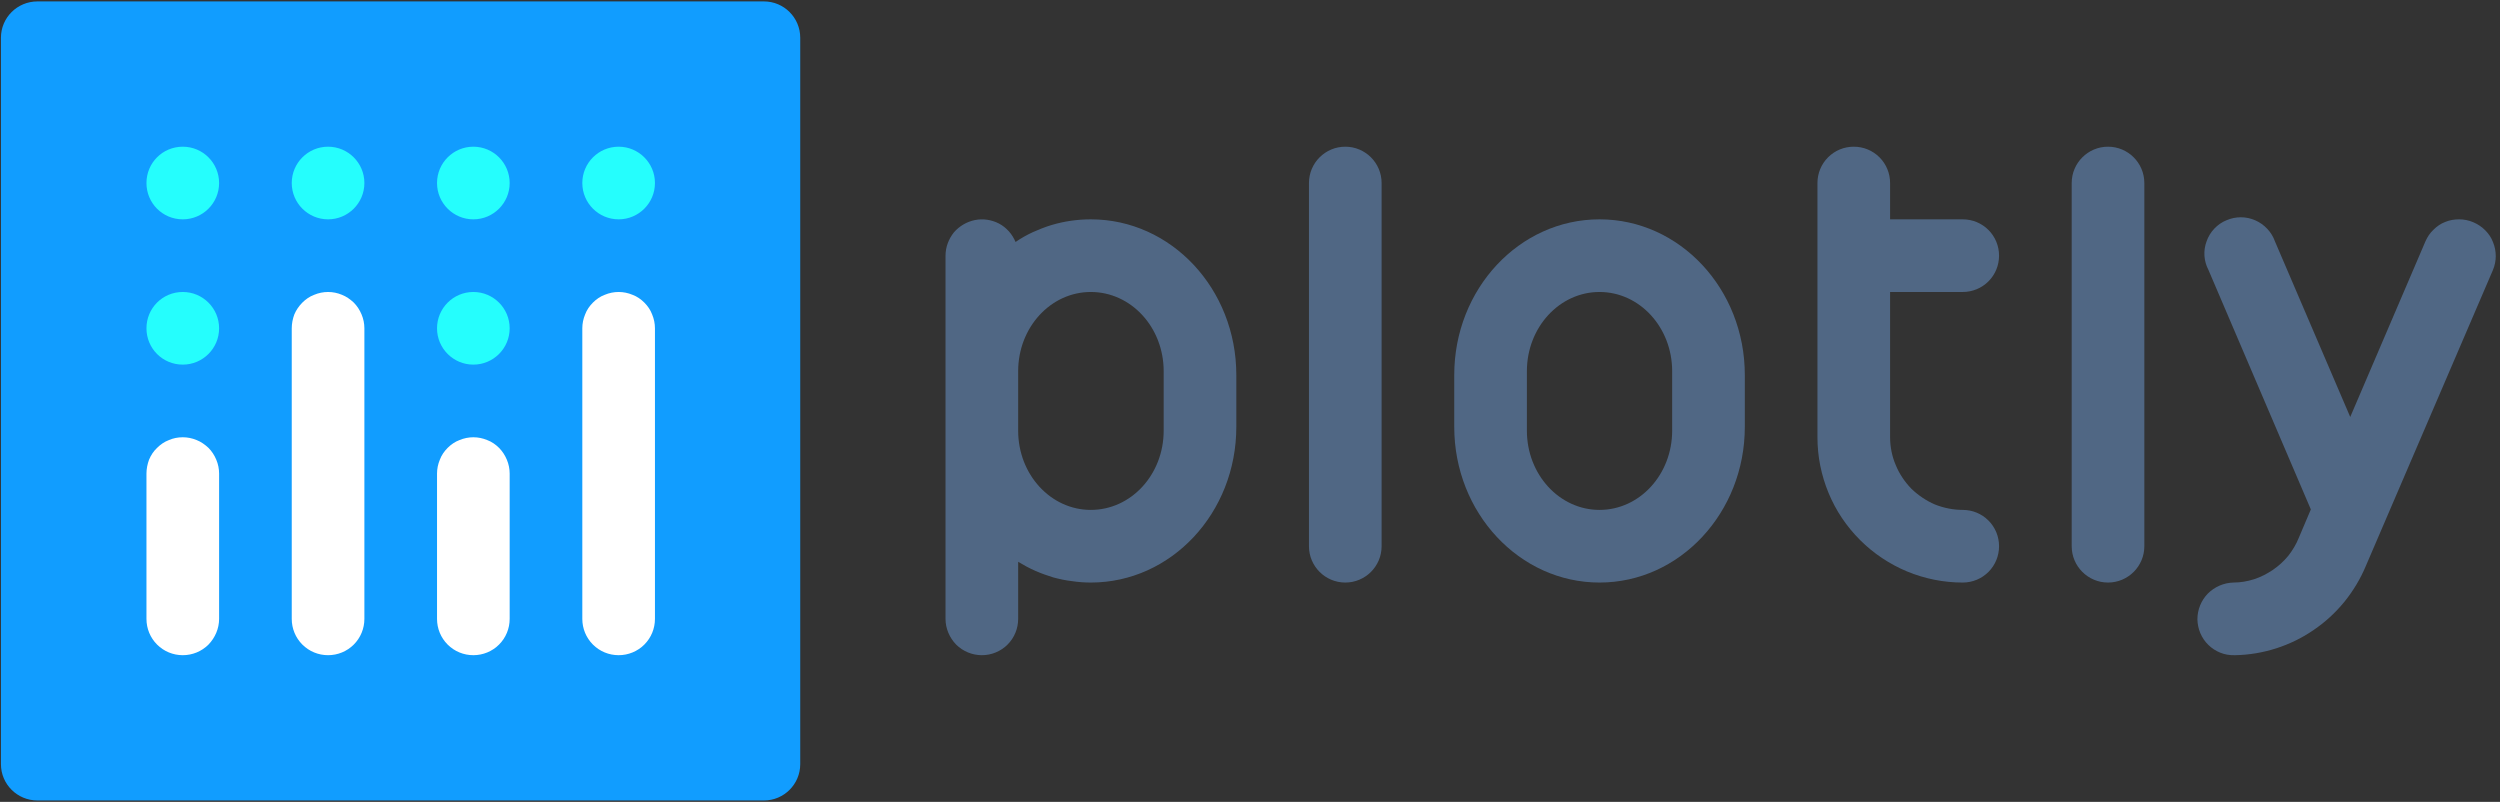
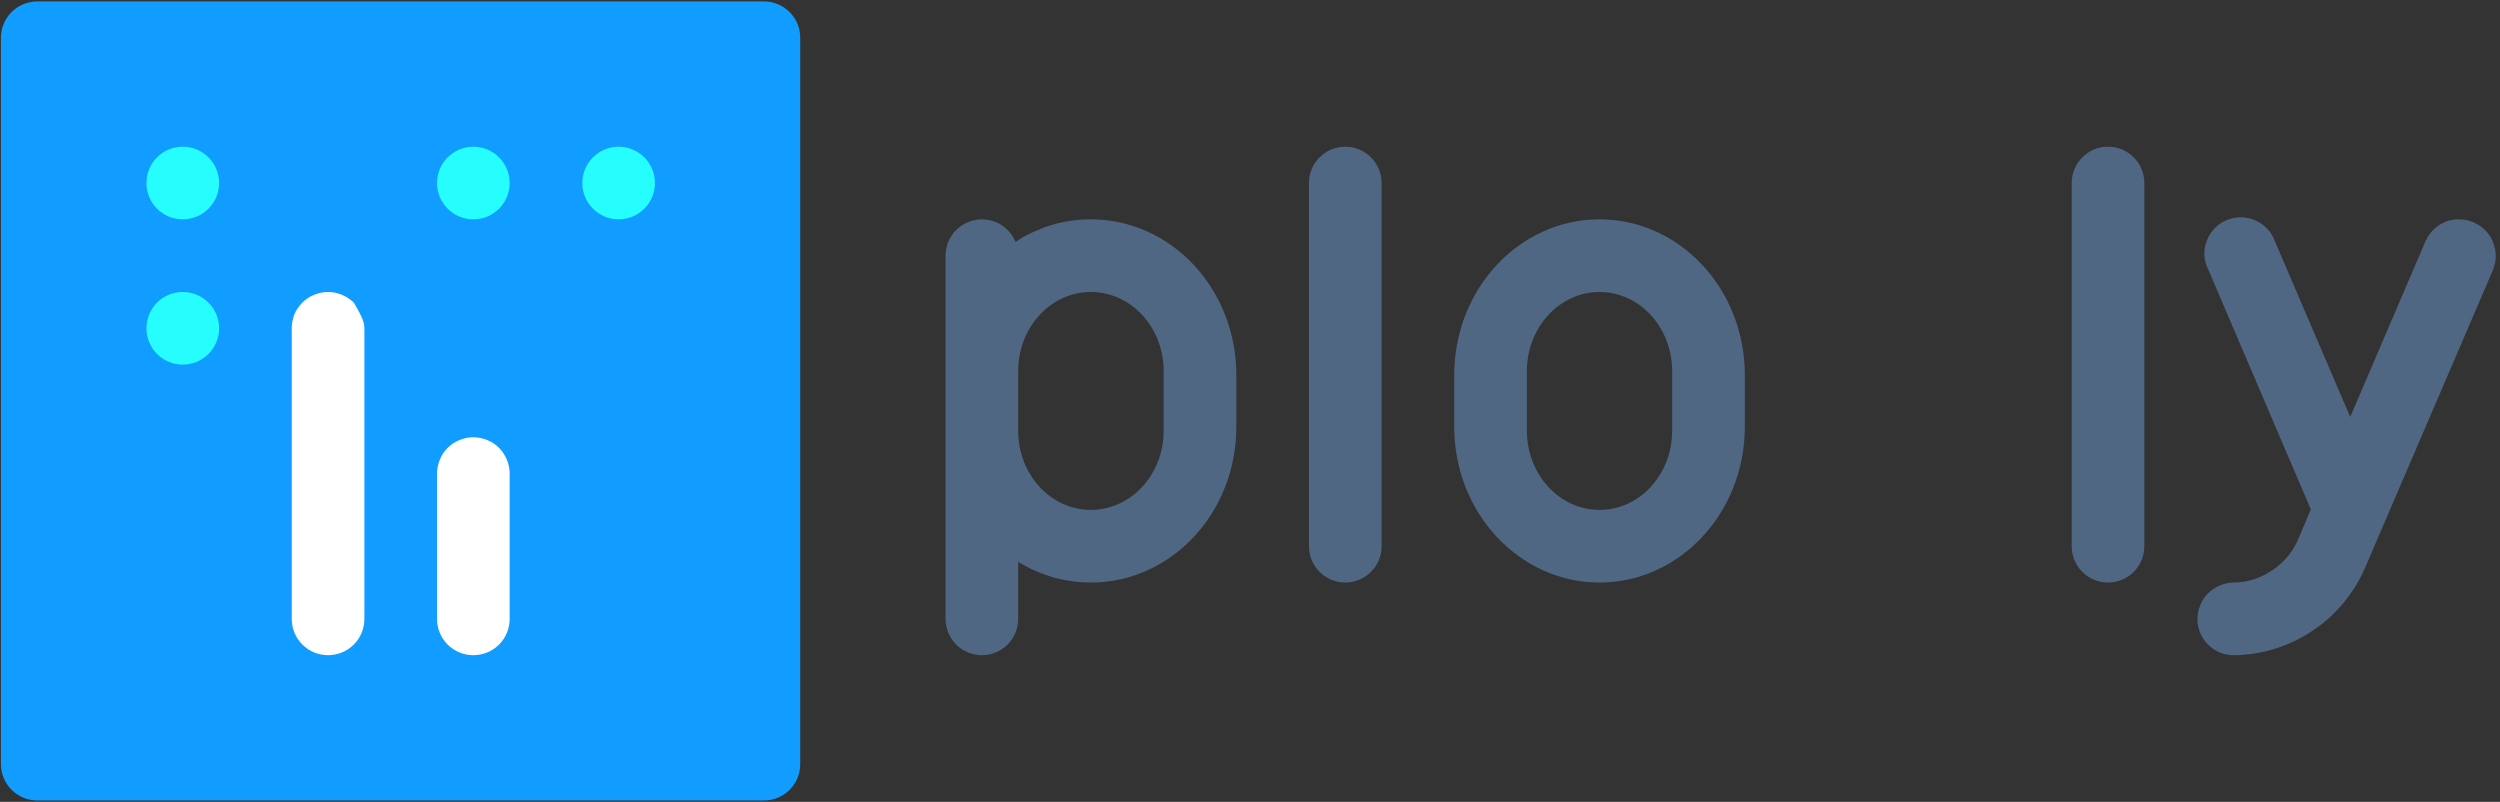
<svg xmlns="http://www.w3.org/2000/svg" version="1.2" baseProfile="tiny-ps" viewBox="0 0 106 34" width="106" height="34">
  <rect x="0" y="0" width="106" height="34" fill="#333333" stroke="none" />
  <title>plot_ly-ar21-svg</title>
  <style>
		tspan { white-space:pre }
		.shp0 { fill: #506784 } 
		.shp1 { fill: #119dff } 
		.shp2 { fill: #25fefd } 
		.shp3 { fill: #ffffff } 
	</style>
  <g id="g948">
    <path id="rect1355" class="shp0" d="M55.5 7.76C55.5 6.91 56.19 6.22 57.04 6.22L57.04 6.22C57.89 6.22 58.58 6.91 58.58 7.76L58.58 23.16C58.58 24.01 57.89 24.7 57.04 24.7L57.04 24.7C56.19 24.7 55.5 24.01 55.5 23.16L55.5 7.76Z" />
    <path id="rect1357" class="shp0" d="M87.84 7.76C87.84 6.91 88.53 6.22 89.38 6.22L89.38 6.22C90.23 6.22 90.92 6.91 90.92 7.76L90.92 23.16C90.92 24.01 90.23 24.7 89.38 24.7L89.38 24.7C88.53 24.7 87.84 24.01 87.84 23.16L87.84 7.76Z" />
    <path id="path1359" fill-rule="evenodd" class="shp0" d="M46.25 9.3C49.66 9.3 52.42 12.25 52.42 15.9L52.42 18.1C52.42 21.75 49.66 24.7 46.25 24.7C45.98 24.7 45.71 24.68 45.45 24.64C45.18 24.61 44.91 24.55 44.65 24.48C44.39 24.4 44.14 24.31 43.89 24.2C43.64 24.09 43.4 23.96 43.17 23.82L43.17 26.24C43.17 26.65 43.01 27.04 42.72 27.33C42.43 27.62 42.04 27.78 41.63 27.78C41.23 27.78 40.83 27.62 40.54 27.33C40.26 27.04 40.09 26.65 40.09 26.24L40.09 10.84C40.09 10.48 40.22 10.14 40.44 9.86C40.67 9.59 40.99 9.4 41.34 9.33C41.69 9.26 42.05 9.32 42.36 9.48C42.68 9.65 42.92 9.93 43.06 10.26C43.29 10.1 43.54 9.96 43.8 9.84C44.05 9.73 44.32 9.62 44.59 9.54C44.86 9.46 45.13 9.4 45.41 9.36C45.69 9.32 45.97 9.3 46.25 9.3ZM49.34 15.74C49.34 13.88 47.96 12.38 46.25 12.38C44.55 12.38 43.17 13.88 43.17 15.74L43.17 18.26C43.17 20.12 44.55 21.62 46.25 21.62C47.96 21.62 49.34 20.12 49.34 18.26L49.34 15.74Z" />
    <path id="path1361" fill-rule="evenodd" class="shp0" d="M67.82 9.3C71.22 9.3 73.98 12.25 73.98 15.9L73.98 18.1C73.98 21.74 71.22 24.7 67.82 24.7C64.42 24.7 61.66 21.74 61.66 18.1L61.66 15.9C61.66 12.25 64.42 9.3 67.82 9.3ZM70.9 15.74C70.9 13.88 69.52 12.38 67.82 12.38C66.12 12.38 64.74 13.88 64.74 15.74L64.74 18.26C64.74 20.12 66.12 21.62 67.82 21.62C69.52 21.62 70.9 20.12 70.9 18.26L70.9 15.74Z" />
-     <path id="path1363" class="shp0" d="M83.22 21.62C83.63 21.62 84.02 21.78 84.31 22.07C84.6 22.36 84.76 22.75 84.76 23.16C84.76 23.57 84.6 23.96 84.31 24.25C84.02 24.54 83.63 24.7 83.22 24.7C82.41 24.7 81.61 24.54 80.86 24.23C80.12 23.92 79.44 23.47 78.87 22.9C78.29 22.32 77.84 21.65 77.53 20.9C77.22 20.15 77.06 19.35 77.06 18.54L77.06 7.76C77.06 7.35 77.22 6.96 77.51 6.67C77.8 6.38 78.19 6.22 78.6 6.22C79.01 6.22 79.4 6.38 79.69 6.67C79.98 6.96 80.14 7.35 80.14 7.76L80.14 9.3L83.22 9.3C83.63 9.3 84.02 9.46 84.31 9.75C84.6 10.04 84.76 10.43 84.76 10.84C84.76 11.25 84.6 11.64 84.31 11.93C84.02 12.22 83.63 12.38 83.22 12.38L80.14 12.38L80.14 18.54C80.14 18.94 80.22 19.35 80.38 19.72C80.53 20.09 80.76 20.43 81.04 20.72C81.33 21 81.67 21.23 82.04 21.39C82.42 21.54 82.82 21.62 83.22 21.62L83.22 21.62Z" />
    <path id="path1365" class="shp0" d="M104.86 9.42C105.05 9.5 105.22 9.61 105.37 9.76C105.51 9.9 105.63 10.07 105.7 10.26C105.78 10.45 105.82 10.65 105.82 10.86C105.82 11.06 105.78 11.26 105.7 11.45L100.31 24C100.08 24.55 99.77 25.06 99.4 25.52C99.02 25.98 98.59 26.38 98.1 26.71C97.61 27.05 97.07 27.31 96.51 27.49C95.95 27.67 95.36 27.77 94.77 27.78L94.73 27.78C94.32 27.79 93.93 27.63 93.64 27.35C93.34 27.06 93.18 26.67 93.17 26.26C93.17 25.85 93.33 25.46 93.61 25.17C93.9 24.88 94.29 24.71 94.7 24.7C94.99 24.7 95.29 24.65 95.57 24.56C95.85 24.47 96.12 24.33 96.36 24.17C96.61 24 96.83 23.8 97.02 23.57C97.2 23.34 97.36 23.08 97.47 22.8L97.98 21.6L93.64 11.45C93.44 11.07 93.41 10.63 93.56 10.23C93.7 9.83 94.01 9.5 94.4 9.34C94.79 9.17 95.23 9.17 95.62 9.34C96.01 9.51 96.32 9.84 96.46 10.24L99.65 17.68L102.84 10.23C102.92 10.05 103.03 9.88 103.18 9.74C103.32 9.6 103.49 9.48 103.68 9.41C103.87 9.33 104.07 9.3 104.27 9.3C104.47 9.3 104.67 9.34 104.86 9.42L104.86 9.42Z" />
  </g>
  <g id="g961">
    <path id="rect1352" class="shp1" d="M0.04 1.6C0.04 0.75 0.73 0.06 1.59 0.06L32.39 0.06C33.24 0.06 33.93 0.75 33.93 1.6L33.93 32.4C33.93 33.25 33.24 33.94 32.39 33.94L1.59 33.94C0.73 33.94 0.04 33.25 0.04 32.4L0.04 1.6Z" />
-     <path id="circle1368" class="shp2" d="M20.07 15.46C19.22 15.46 18.53 14.77 18.53 13.92C18.53 13.07 19.22 12.38 20.07 12.38C20.92 12.38 21.61 13.07 21.61 13.92C21.61 14.77 20.92 15.46 20.07 15.46Z" />
    <path id="circle1370" class="shp2" d="M26.23 9.3C25.38 9.3 24.69 8.61 24.69 7.76C24.69 6.91 25.38 6.22 26.23 6.22C27.08 6.22 27.77 6.91 27.77 7.76C27.77 8.61 27.08 9.3 26.23 9.3Z" />
    <path id="circle1372" class="shp2" d="M20.07 9.3C19.22 9.3 18.53 8.61 18.53 7.76C18.53 6.91 19.22 6.22 20.07 6.22C20.92 6.22 21.61 6.91 21.61 7.76C21.61 8.61 20.92 9.3 20.07 9.3Z" />
-     <path id="circle1374" class="shp2" d="M13.91 9.3C13.06 9.3 12.37 8.61 12.37 7.76C12.37 6.91 13.06 6.22 13.91 6.22C14.76 6.22 15.45 6.91 15.45 7.76C15.45 8.61 14.76 9.3 13.91 9.3Z" />
    <path id="circle1376" class="shp2" d="M7.75 9.3C6.89 9.3 6.21 8.61 6.21 7.76C6.21 6.91 6.89 6.22 7.75 6.22C8.6 6.22 9.29 6.91 9.29 7.76C9.29 8.61 8.6 9.3 7.75 9.3Z" />
    <path id="circle1378" class="shp2" d="M7.75 15.46C6.89 15.46 6.21 14.77 6.21 13.92C6.21 13.07 6.89 12.38 7.75 12.38C8.6 12.38 9.29 13.07 9.29 13.92C9.29 14.77 8.6 15.46 7.75 15.46Z" />
-     <path id="path1380" class="shp3" d="M7.75 18.54C7.95 18.54 8.15 18.58 8.34 18.66C8.52 18.73 8.69 18.85 8.84 18.99C8.98 19.13 9.09 19.3 9.17 19.49C9.25 19.68 9.29 19.88 9.29 20.08L9.29 26.24C9.29 26.65 9.12 27.04 8.84 27.33C8.55 27.62 8.16 27.78 7.75 27.78C7.34 27.78 6.95 27.62 6.66 27.33C6.37 27.04 6.21 26.65 6.21 26.24L6.21 20.08C6.21 19.88 6.25 19.68 6.32 19.49C6.4 19.3 6.51 19.13 6.66 18.99C6.8 18.85 6.97 18.73 7.16 18.66C7.34 18.58 7.54 18.54 7.75 18.54L7.75 18.54Z" />
    <path id="path1382" class="shp3" d="M20.07 18.54C20.27 18.54 20.47 18.58 20.66 18.66C20.85 18.73 21.02 18.85 21.16 18.99C21.3 19.13 21.41 19.3 21.49 19.49C21.57 19.68 21.61 19.88 21.61 20.08L21.61 26.24C21.61 26.65 21.45 27.04 21.16 27.33C20.87 27.62 20.48 27.78 20.07 27.78C19.66 27.78 19.27 27.62 18.98 27.33C18.69 27.04 18.53 26.65 18.53 26.24L18.53 20.08C18.53 19.88 18.57 19.68 18.65 19.49C18.72 19.3 18.84 19.13 18.98 18.99C19.12 18.85 19.29 18.73 19.48 18.66C19.67 18.58 19.87 18.54 20.07 18.54L20.07 18.54Z" />
-     <path id="path1384" class="shp3" d="M13.91 12.38C14.11 12.38 14.31 12.42 14.5 12.5C14.68 12.57 14.85 12.69 15 12.83C15.14 12.97 15.25 13.14 15.33 13.33C15.41 13.52 15.45 13.72 15.45 13.92L15.45 26.24C15.45 26.65 15.29 27.04 15 27.33C14.71 27.62 14.32 27.78 13.91 27.78C13.5 27.78 13.11 27.62 12.82 27.33C12.53 27.04 12.37 26.65 12.37 26.24L12.37 13.92C12.37 13.72 12.41 13.52 12.48 13.33C12.56 13.14 12.68 12.97 12.82 12.83C12.96 12.69 13.13 12.57 13.32 12.5C13.51 12.42 13.71 12.38 13.91 12.38L13.91 12.38Z" />
-     <path id="path1386" class="shp3" d="M26.23 12.38C26.43 12.38 26.63 12.42 26.82 12.5C27.01 12.57 27.18 12.69 27.32 12.83C27.46 12.97 27.58 13.14 27.65 13.33C27.73 13.52 27.77 13.72 27.77 13.92L27.77 26.24C27.77 26.65 27.61 27.04 27.32 27.33C27.03 27.62 26.64 27.78 26.23 27.78C25.82 27.78 25.43 27.62 25.14 27.33C24.85 27.04 24.69 26.65 24.69 26.24L24.69 13.92C24.69 13.72 24.73 13.52 24.81 13.33C24.88 13.14 25 12.97 25.14 12.83C25.28 12.69 25.45 12.57 25.64 12.5C25.83 12.42 26.03 12.38 26.23 12.38L26.23 12.38Z" />
+     <path id="path1384" class="shp3" d="M13.91 12.38C14.11 12.38 14.31 12.42 14.5 12.5C14.68 12.57 14.85 12.69 15 12.83C15.41 13.52 15.45 13.72 15.45 13.92L15.45 26.24C15.45 26.65 15.29 27.04 15 27.33C14.71 27.62 14.32 27.78 13.91 27.78C13.5 27.78 13.11 27.62 12.82 27.33C12.53 27.04 12.37 26.65 12.37 26.24L12.37 13.92C12.37 13.72 12.41 13.52 12.48 13.33C12.56 13.14 12.68 12.97 12.82 12.83C12.96 12.69 13.13 12.57 13.32 12.5C13.51 12.42 13.71 12.38 13.91 12.38L13.91 12.38Z" />
  </g>
</svg>